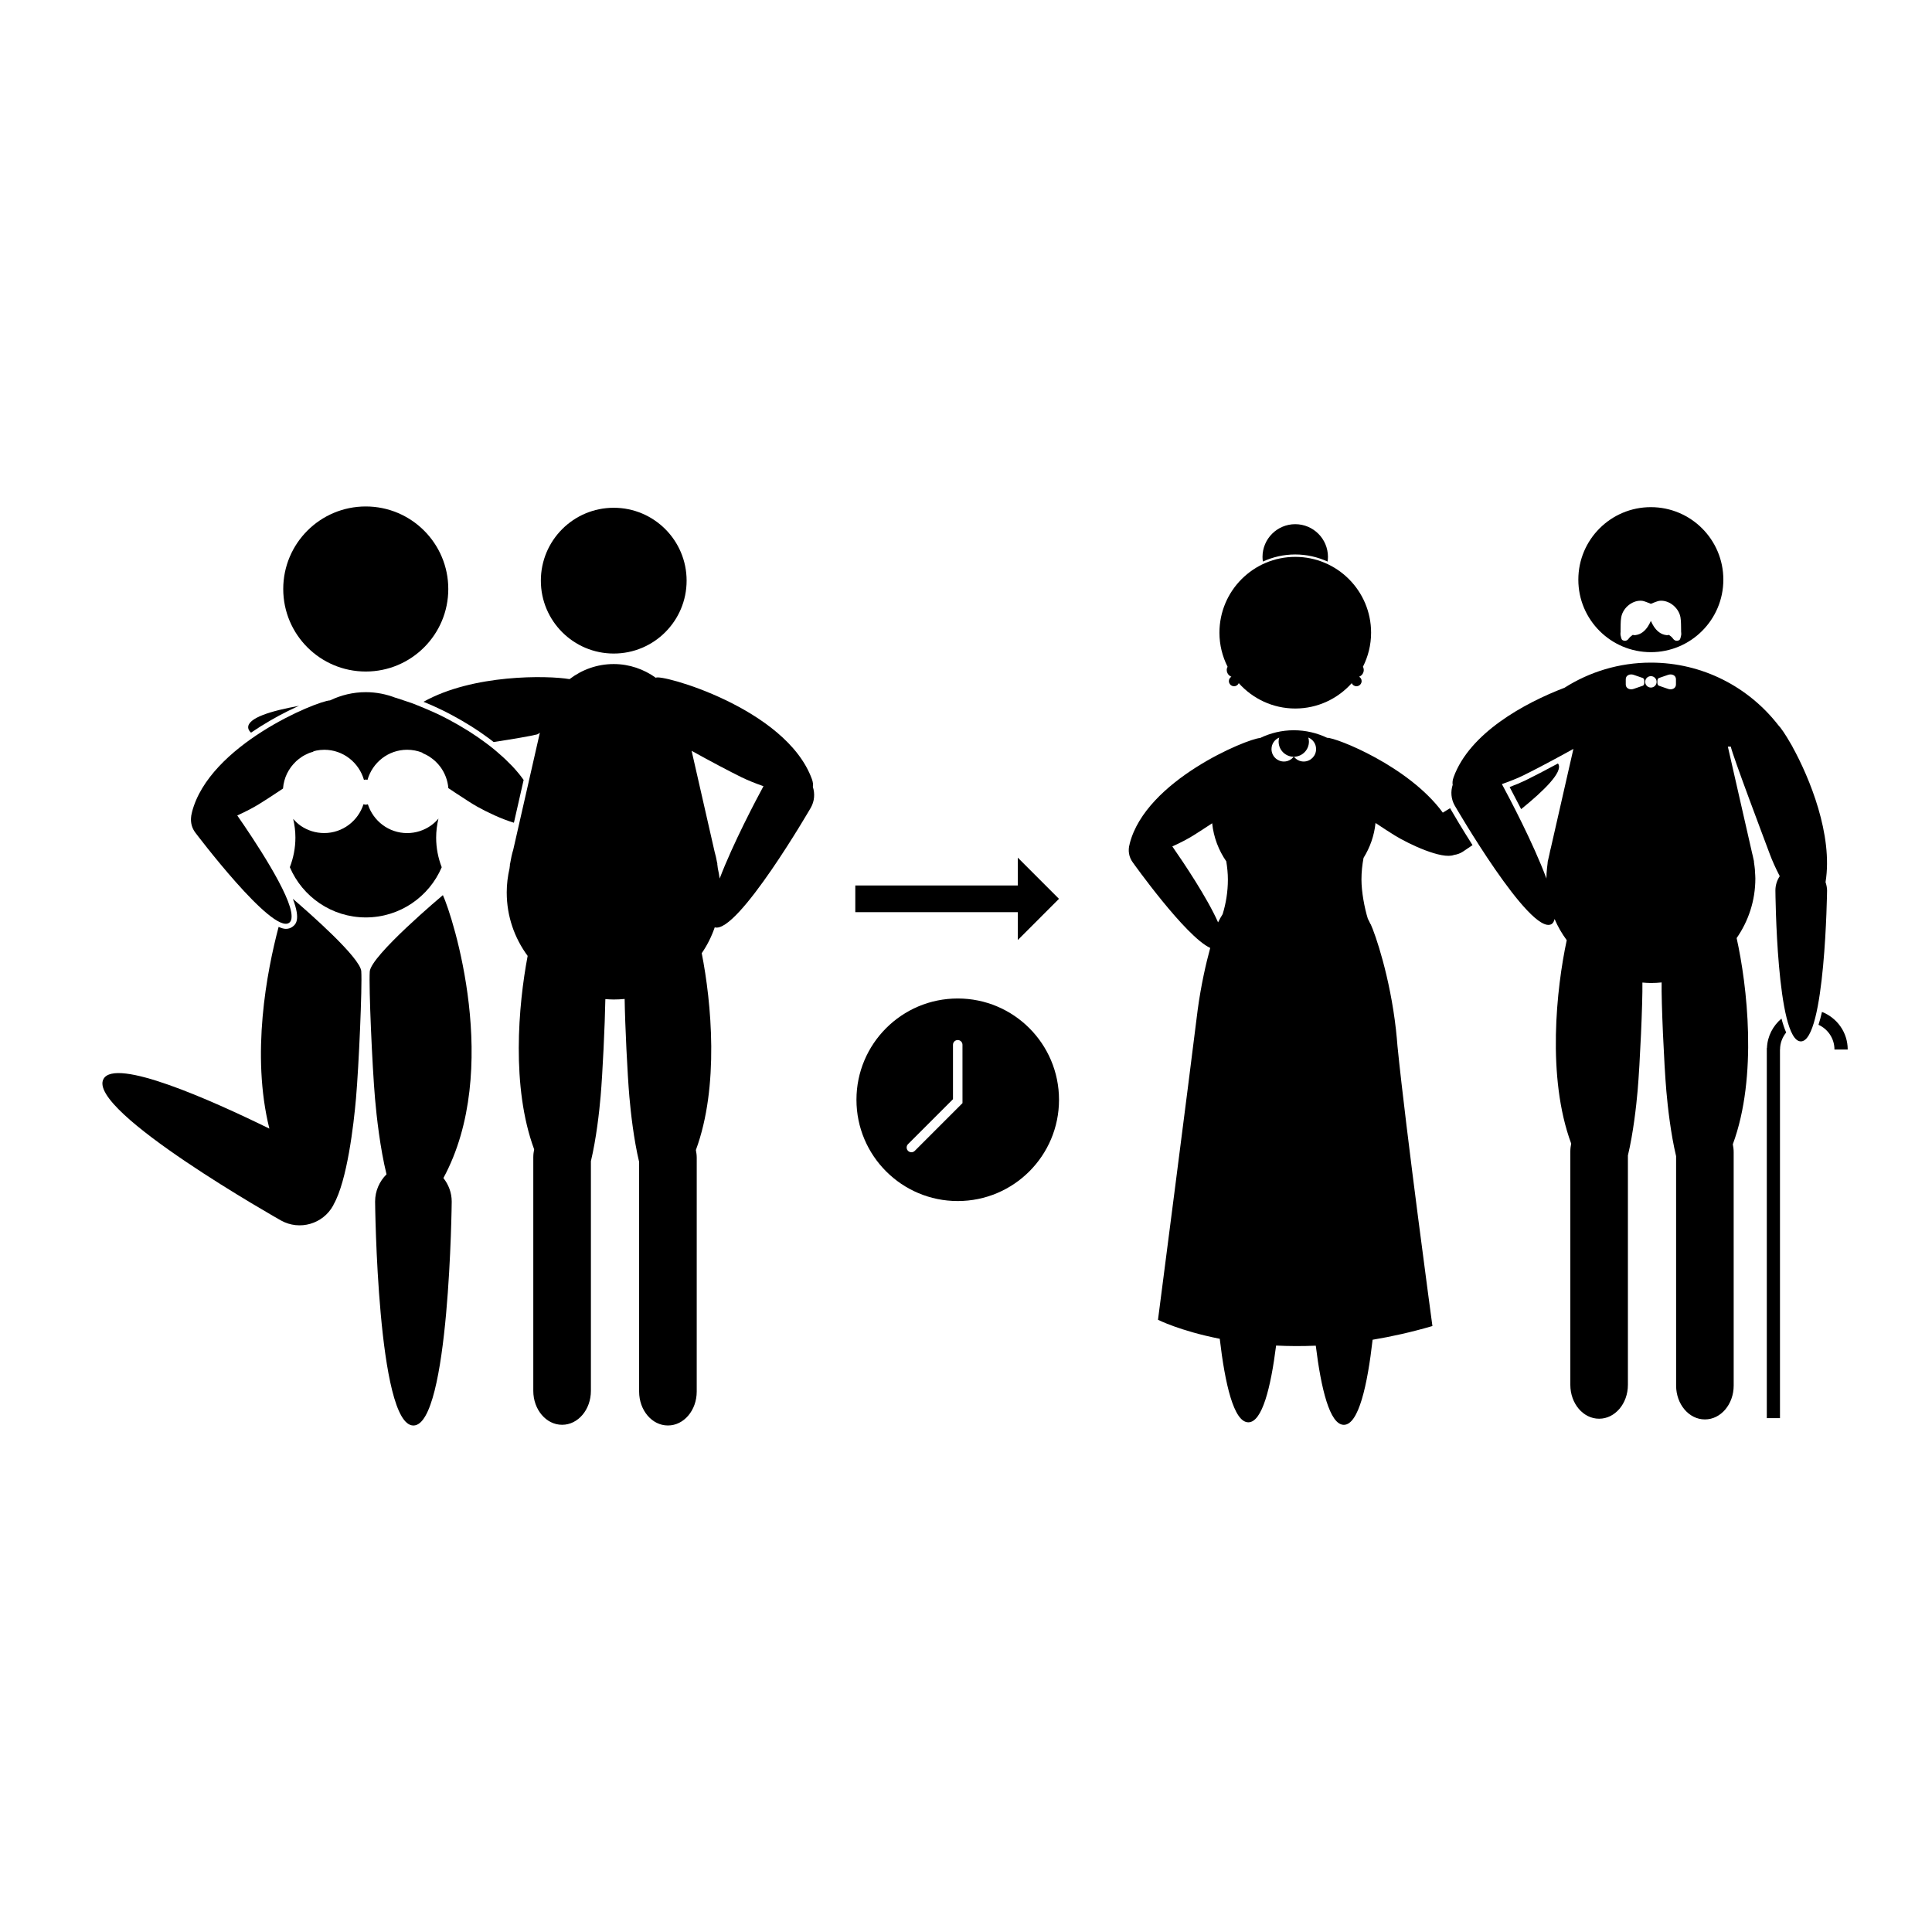
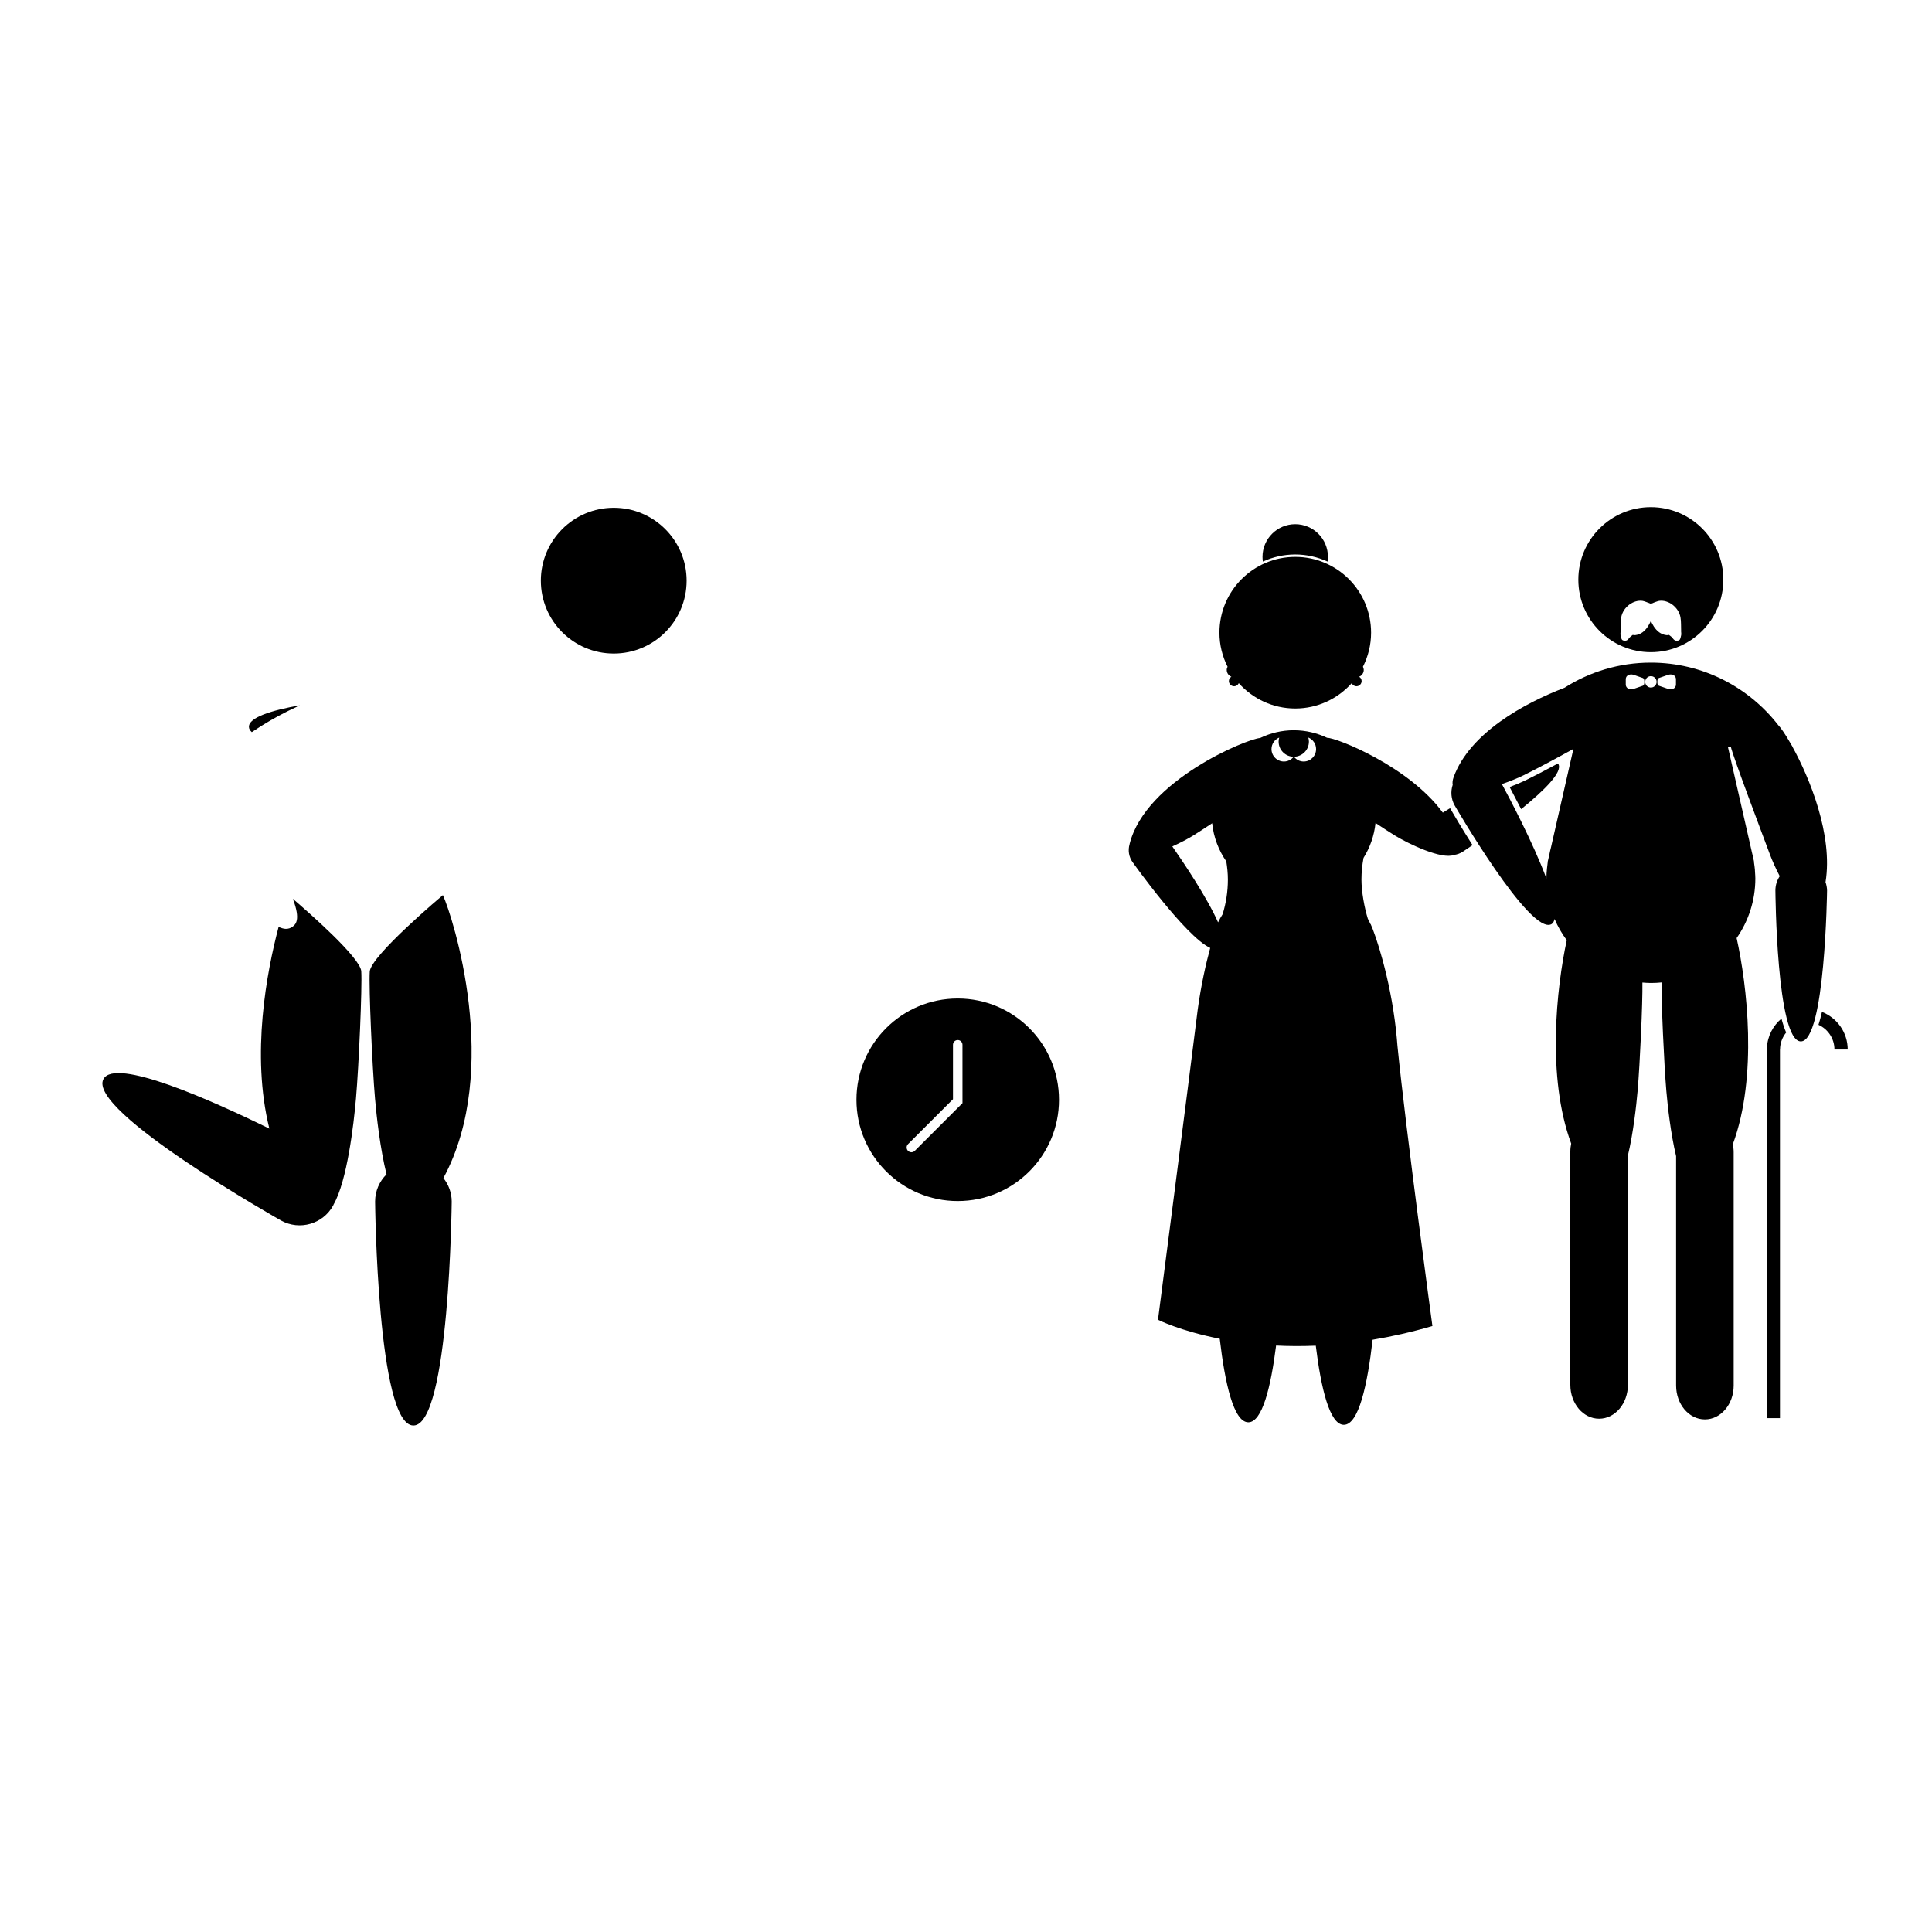
<svg xmlns="http://www.w3.org/2000/svg" fill="#000000" width="800px" height="800px" version="1.1" viewBox="144 144 512 512">
  <g>
    <path d="m261.37 381.22c2.594 5.598 15.672 46.266 0.137 74.973 1.359 1.727 2.203 3.875 2.203 6.242 0 0-0.574 59.34-10.152 59.34-9.578 0-10.152-59.34-10.152-59.34 0-2.832 1.164-5.387 3.027-7.227-1.691-6.867-2.637-15.285-3.043-20.016-0.75-8.637-1.664-29.477-1.402-33.711 0.266-4.231 19.383-20.262 19.383-20.262z" />
-     <path d="m222.59 331.34c-0.777 0.359-1.422 0.672-2.082 0.996l-0.316 0.156c-0.727 0.363-1.465 0.746-2.227 1.148-0.766 0.418-1.473 0.812-2.176 1.219l-0.555 0.324c-0.648 0.383-1.309 0.781-1.965 1.188l-0.328 0.203c-0.73 0.465-1.473 0.953-2.207 1.449l-0.203 0.141c-0.457-0.414-0.742-0.855-0.762-1.359-0.109-2.543 6.019-4.418 13.504-5.754-0.234 0.102-0.445 0.18-0.684 0.289z" />
-     <path d="m262.8 300.09c0 12.078-9.789 21.871-21.867 21.871-12.082 0-21.871-9.793-21.871-21.871s9.789-21.871 21.871-21.871c12.078 0 21.867 9.793 21.867 21.871" />
-     <path d="m220.81 373.82c0.938-2.438 1.477-5.078 1.477-7.848 0-1.707-0.215-3.367-0.59-4.961 0.609 0.695 1.273 1.336 2.039 1.859 1.762 1.199 3.883 1.898 6.176 1.898 4.891 0 8.992-3.219 10.418-7.637 0.203 0.039 0.387 0.121 0.598 0.121 0.195 0 0.367-0.082 0.559-0.109 1.426 4.414 5.527 7.633 10.418 7.633 2.344 0 4.508-0.746 6.293-1.996 0.746-0.523 1.402-1.152 1.996-1.844-0.383 1.621-0.609 3.305-0.609 5.043 0 2.769 0.535 5.41 1.477 7.848-3.336 7.82-11.09 13.301-20.129 13.301-9.031-0.008-16.785-5.488-20.121-13.309z" />
+     <path d="m222.59 331.34c-0.777 0.359-1.422 0.672-2.082 0.996l-0.316 0.156c-0.727 0.363-1.465 0.746-2.227 1.148-0.766 0.418-1.473 0.812-2.176 1.219l-0.555 0.324c-0.648 0.383-1.309 0.781-1.965 1.188l-0.328 0.203c-0.73 0.465-1.473 0.953-2.207 1.449c-0.457-0.414-0.742-0.855-0.762-1.359-0.109-2.543 6.019-4.418 13.504-5.754-0.234 0.102-0.445 0.18-0.684 0.289z" />
    <path d="m325.96 297.88c0 10.668-8.645 19.316-19.312 19.316s-19.316-8.648-19.316-19.316 8.648-19.316 19.316-19.316 19.312 8.648 19.312 19.316" />
    <path d="m171.43 429.94c3.133-5.688 28.164 5.414 43.957 13.156-4.891-19.688-0.691-41.574 2.449-53.461 0.699 0.309 1.355 0.523 1.914 0.523 0.672 0 1.254-0.188 1.754-0.555 0.785-0.578 2.281-1.727 0.105-7.41 4.203 3.602 17.91 15.617 18.133 19.207 0.262 4.231-0.648 25.074-1.402 33.711-0.605 6.941-2.344 21.816-5.926 28.082-0.047 0.09-0.07 0.191-0.121 0.281-2.707 4.914-8.879 6.695-13.789 3.988 0.004 0-51.695-29.137-47.074-37.523z" />
-     <path d="m278.29 380.54c0 6.293 2.074 12.086 5.543 16.785-2.481 13.078-4.367 34.789 1.723 51.262-0.137 0.676-0.227 1.367-0.227 2.09v61.922c0 4.961 3.41 8.984 7.613 8.984h0.039c4.207 0 7.613-4.019 7.613-8.984v-60.863c1.426-5.965 2.227-13.141 2.578-17.215 0.523-6.051 1.137-18.883 1.254-25.75 0.73 0.055 1.461 0.109 2.207 0.109 0.984 0 1.949-0.051 2.906-0.145 0.102 6.812 0.727 19.859 1.258 25.973 0.352 4.074 1.152 11.25 2.578 17.215v60.859c0 4.961 3.41 8.984 7.613 8.984h0.039c4.207 0 7.613-4.019 7.613-8.984l0.004-61.922c0-0.719-0.09-1.414-0.227-2.09 6.231-16.848 4.109-39.191 1.551-52.16 1.445-2.098 2.602-4.402 3.445-6.856 6.039 1.844 25.469-31.715 25.469-31.715 0.988-1.75 1.109-3.738 0.535-5.512 0.102-0.543 0.055-1.199-0.246-2.039-6.879-18.957-40.547-28.074-41.352-26.859-3.164-2.266-6.996-3.648-11.184-3.648-4.41 0-8.449 1.512-11.695 3.996-5.883-0.996-25.605-1.34-38.703 6.004 1.641 0.664 3.406 1.441 5.281 2.367 1.441 0.715 2.961 1.527 4.508 2.418l0.543 0.316c0.613 0.359 1.234 0.73 2.031 1.223l0.297 0.18c0.719 0.453 1.441 0.926 2.156 1.41l0.695 0.484c0.527 0.363 1.047 0.734 1.688 1.211l0.629 0.469c0.25 0.191 0.5 0.398 0.75 0.59 4.938-0.754 10.035-1.621 11.516-2.019 0.211-0.055 0.469-0.238 0.742-0.465l-7.047 30.988c-0.359 1.16-0.609 2.359-0.812 3.578l-0.102 0.449h0.035c-0.047 0.316-0.074 0.645-0.117 0.961-0.469 2.07-0.742 4.195-0.742 6.398zm56.426-3.711c-0.121-0.906-0.277-1.797-0.48-2.676-0.051-0.398-0.09-0.801-0.152-1.195h0.035l-0.102-0.441c-0.168-0.953-0.379-1.891-0.641-2.805l-6.09-26.738c4.219 2.359 10.156 5.512 13.273 7.031 1.438 0.699 3.512 1.562 5.769 2.344-1.902 3.512-8.039 15.098-11.613 24.48z" />
-     <path d="m267.75 356.1c-0.867-0.555-1.84-1.188-2.871-1.867-0.156-0.105-0.316-0.211-0.48-0.316-0.516-0.344-1.039-0.691-1.566-1.043-0.004-0.004-0.012-0.004-0.016-0.012-0.172-2.082-0.922-3.988-2.082-5.582-0.023-0.031-0.047-0.066-0.07-0.098-0.359-0.48-0.754-0.918-1.184-1.328-0.055-0.055-0.109-0.117-0.172-0.168-0.402-0.371-0.848-0.711-1.305-1.02-0.098-0.066-0.18-0.137-0.277-0.195-0.449-0.281-0.926-0.523-1.422-0.742-0.117-0.051-0.227-0.117-0.348-0.16l-0.047-0.109c-1.238-0.484-2.586-0.766-3.996-0.766-5.023 0-9.211 3.387-10.523 7.984-0.152-0.02-0.293-0.09-0.449-0.09-0.176 0-0.324 0.074-0.488 0.102-1.316-4.602-5.508-7.992-10.531-7.992-0.016 0-0.031 0.004-0.047 0.004-0.695 0.004-1.375 0.074-2.035 0.207-0.156 0.031-0.301 0.086-0.457 0.121-0.133 0.031-0.25 0.082-0.379 0.117v0.086c-0.367 0.098-0.734 0.188-1.082 0.328-0.168 0.066-0.316 0.152-0.48 0.223-0.449 0.203-0.887 0.418-1.293 0.676-0.133 0.082-0.258 0.176-0.383 0.266-0.422 0.293-0.836 0.605-1.215 0.953-0.086 0.082-0.172 0.168-0.25 0.246-0.402 0.398-0.781 0.816-1.125 1.27-0.039 0.051-0.082 0.105-0.117 0.16-0.367 0.516-0.707 1.059-0.984 1.633-0.004 0.004-0.004 0.012-0.012 0.016-0.586 1.215-0.957 2.559-1.062 3.969-0.047 0.031-0.09 0.059-0.137 0.09-0.473 0.316-0.941 0.629-1.406 0.934-0.172 0.109-0.336 0.227-0.508 0.336-0.504 0.332-1.004 0.66-1.477 0.969-0.004 0-0.004 0.004-0.012 0.004-0.473 0.309-0.918 0.59-1.34 0.863-0.125 0.082-0.246 0.156-0.363 0.23-0.387 0.246-0.75 0.473-1.078 0.68-0.023 0.016-0.055 0.035-0.082 0.051-0.023 0.016-0.059 0.035-0.09 0.051-0.324 0.195-0.676 0.406-1.062 0.625-0.047 0.023-0.102 0.055-0.152 0.086-0.395 0.223-0.812 0.449-1.254 0.68-0.004 0-0.004 0.004-0.012 0.004-0.969 0.504-2.039 1.031-3.152 1.531 4.191 6.027 14.398 21.242 14.402 26.684 0.016 0.805-0.176 1.41-0.637 1.75-4.422 3.266-24.918-23.941-24.918-23.941-0.848-1.145-1.188-2.488-1.102-3.805 0.023-0.469 0.098-0.934 0.227-1.387 0.012-0.047 0.004-0.074 0.016-0.121 4.523-17.836 33.023-29.488 36.613-29.68 2.867-1.379 6.066-2.176 9.461-2.176 2.785 0 5.441 0.539 7.891 1.492l-0.016-0.031 4.312 1.438c1.691 0.648 5.414 2.168 7.652 3.273 0.035 0.016 0.066 0.035 0.102 0.051 1.422 0.707 2.91 1.5 4.438 2.379 0.176 0.102 0.359 0.207 0.535 0.312 0.605 0.352 1.215 0.719 1.824 1.098 0.156 0.098 0.309 0.188 0.465 0.281 0.707 0.441 1.414 0.91 2.121 1.391 0.227 0.156 0.453 0.312 0.68 0.473 0.516 0.359 1.02 0.719 1.527 1.094 0.246 0.18 0.492 0.363 0.742 0.551 0.676 0.508 1.34 1.031 1.996 1.578 0.18 0.152 0.352 0.301 0.527 0.453 0.504 0.43 1.004 0.867 1.492 1.309 0.238 0.215 0.473 0.434 0.707 0.656 0.5 0.473 0.988 0.957 1.461 1.449 0.141 0.145 0.293 0.293 0.434 0.438 0.578 0.621 1.133 1.254 1.668 1.906 0.172 0.211 0.336 0.422 0.508 0.641 0.266 0.336 0.516 0.684 0.766 1.031l-2.578 11.34c-1.668-0.504-3.449-1.199-5.144-1.965-1.652-0.746-3.211-1.535-4.481-2.246-0.039-0.023-0.09-0.051-0.137-0.074-0.398-0.227-0.766-0.441-1.098-0.645-0.016-0.012-0.039-0.02-0.055-0.035-0.016-0.012-0.035-0.02-0.051-0.031-0.344-0.211-0.727-0.453-1.129-0.711-0.117-0.07-0.234-0.148-0.348-0.223z" />
    <path d="m547.12 358.43c6.012-4.863 11.18-9.906 9.824-12.004-0.02-0.035-0.055-0.055-0.082-0.086-3.211 1.727-6.473 3.43-8.484 4.41-1.215 0.59-2.731 1.234-4.312 1.824 1.09 2.047 2.09 3.977 3.055 5.856z" />
    <path d="m612.26 421.73h-0.039v98.09h3.492v-97.688h0.02c0-1.715 0.625-3.269 1.621-4.508-0.465-1.055-0.871-2.301-1.246-3.684-2.238 1.891-3.727 4.652-3.848 7.789z" />
    <path d="m626.84 412.17c-0.281 1.23-0.586 2.379-0.922 3.41 2.492 1.133 4.231 3.633 4.231 6.551h3.512c0-4.543-2.832-8.402-6.82-9.961z" />
    <path d="m581.49 316.83c10.617 0 19.215-8.605 19.215-19.215 0-10.617-8.605-19.215-19.215-19.215-10.617 0-19.215 8.605-19.215 19.215-0.008 10.609 8.598 19.215 19.215 19.215zm-8.023-5.621c0.047-1.203-0.039-2.434 0.172-3.613 0.473-2.691 3.223-4.719 5.664-4.359 0.395 0.055 1.605 0.527 2.188 0.777 0.578-0.246 1.793-0.719 2.188-0.777 2.438-0.359 5.188 1.672 5.664 4.359 0.207 1.18 0.121 2.41 0.172 3.613h-0.016c0.016 0.379 0.102 0.77 0.023 1.129-0.098 0.465-0.195 1.117-0.516 1.301-0.516 0.289-1.176 0.262-1.637-0.395-0.273-0.395-0.68-0.711-1.074-0.992-0.211 0.059-0.449 0.098-0.715 0.059-1.5-0.195-2.516-1.109-3.305-2.293-0.309-0.457-0.539-0.969-0.781-1.465-0.242 0.5-0.473 1.008-0.781 1.465-0.797 1.188-1.805 2.098-3.305 2.293-0.266 0.035-0.504 0.004-0.715-0.059-0.398 0.289-0.801 0.605-1.074 0.992-0.457 0.656-1.117 0.684-1.637 0.395-0.316-0.18-0.418-0.836-0.516-1.301-0.074-0.359 0.012-0.75 0.023-1.129h-0.023z" />
    <path d="m526.36 359.36c-9.004-12.328-28.328-19.922-30.656-19.836-2.68-1.27-5.664-2-8.828-2-3.203 0-6.227 0.75-8.934 2.055-3.387 0.176-30.293 11.18-34.566 28.023-0.012 0.047-0.004 0.07-0.016 0.117-0.469 1.598-0.23 3.375 0.832 4.816 0 0 13.977 19.672 20.531 22.68-1.137 4.156-2.434 9.844-3.32 16.367-2.301 18.711-10.523 82.176-10.523 82.176s5.875 2.969 16.367 5.031c1.375 11.793 3.691 22.137 7.578 22.137 3.684 0 5.961-9.309 7.356-20.34 3.285 0.168 6.793 0.191 10.516 0.035 1.391 11.301 3.68 20.973 7.438 20.973 3.93 0 6.254-10.578 7.621-22.547 5.023-0.836 10.312-2.016 15.852-3.633 0 0-7.031-51.855-9.262-74.215-0.102-1.379-0.23-2.734-0.379-4.07-0.012-0.098-0.02-0.203-0.023-0.293h-0.004c-1.582-13.992-5.457-25.262-6.707-27.953 0 0-0.031 0.023-0.035 0.031-0.223-0.488-0.449-0.977-0.707-1.445v-0.004c-0.891-2.863-1.688-7.141-1.688-10.387 0-1.977 0.207-3.883 0.551-5.727 1.703-2.742 2.832-5.875 3.176-9.25 1.965 1.305 3.82 2.508 5.109 3.305 3.703 2.281 12.496 6.438 15.699 5.16 0.805-0.117 1.598-0.387 2.324-0.855 0 0 0.988-0.656 2.574-1.742-2.777-4.363-4.977-8.102-5.953-9.789-0.801 0.488-1.434 0.879-1.922 1.18zm-58.344 26.898c-0.441 0.699-0.848 1.426-1.215 2.176-2.875-6.519-9.141-15.84-12.121-20.121 2.141-0.961 4.121-2.016 5.445-2.832 1.289-0.797 3.144-2 5.113-3.309 0.383 3.727 1.719 7.176 3.742 10.102 0.246 1.566 0.422 3.168 0.422 4.828-0.004 3.227-0.508 6.309-1.387 9.156zm16.246-40.445c-1.824 0-3.301-1.477-3.301-3.301 0-1.379 0.848-2.555 2.047-3.047-0.098 0.344-0.16 0.695-0.16 1.066 0 2.207 1.785 4 3.988 4.016-0.605 0.762-1.527 1.266-2.574 1.266zm5.223 0c-1.047 0-1.969-0.504-2.574-1.27 2.195-0.023 3.969-1.809 3.969-4.016 0-0.371-0.07-0.73-0.168-1.074 1.211 0.488 2.066 1.668 2.066 3.055 0.008 1.828-1.469 3.305-3.293 3.305z" />
    <path d="m469.1 321.54c0 0.82 0.508 1.516 1.23 1.797-0.387 0.242-0.664 0.656-0.664 1.148 0 0.762 0.613 1.375 1.375 1.375 0.559 0 1.031-0.336 1.25-0.812 3.68 4.109 9.012 6.715 14.965 6.715 5.949 0 11.285-2.606 14.965-6.715 0.215 0.48 0.691 0.812 1.25 0.812 0.762 0 1.375-0.613 1.375-1.375 0-0.492-0.273-0.906-0.664-1.148 0.719-0.281 1.23-0.984 1.23-1.797 0-0.309-0.086-0.59-0.215-0.848 1.367-2.715 2.156-5.769 2.156-9.02 0-11.094-8.992-20.094-20.094-20.094-11.098 0-20.094 8.992-20.094 20.094 0 3.246 0.785 6.301 2.156 9.02-0.133 0.262-0.223 0.539-0.223 0.848z" />
    <path d="m487.25 290.94c3.059 0 5.953 0.684 8.574 1.879 0.055-0.402 0.098-0.812 0.098-1.234 0-4.793-3.883-8.672-8.672-8.672-4.785 0-8.672 3.883-8.672 8.672 0 0.418 0.039 0.832 0.098 1.234 2.613-1.199 5.508-1.879 8.574-1.879z" />
    <path d="m627.79 377.77c2.019-12.469-4.238-27.664-8.793-35.91h0.023c-0.172-0.312-0.367-0.613-0.543-0.922-1.387-2.418-2.555-4.102-3.215-4.766-7.824-10.07-20.031-16.57-33.77-16.57-8.422 0-16.262 2.453-22.883 6.66-10.602 4.047-25.129 11.98-29.383 23.695-0.301 0.832-0.348 1.484-0.246 2.023-0.574 1.762-0.453 3.742 0.527 5.481 0 0 20.035 34.621 25.66 31.441 0.434-0.246 0.664-0.75 0.816-1.355 0.848 2.012 1.945 3.879 3.219 5.617-2.707 12.594-5.344 36.258 1.18 53.898-0.137 0.672-0.227 1.367-0.227 2.086v61.852c0 4.957 3.406 8.973 7.609 8.973h0.039c4.203 0 7.609-4.019 7.609-8.973v-60.785c1.426-5.961 2.223-13.125 2.578-17.195 0.613-7.062 1.352-23.41 1.266-28.637 0.746 0.059 1.492 0.117 2.254 0.117 0.957 0 1.906-0.051 2.84-0.145-0.109 4.973 0.637 21.684 1.258 28.848 0.352 4.07 1.152 11.234 2.578 17.195l0.004 60.789c0 4.957 3.406 8.973 7.609 8.973h0.039c4.203 0 7.609-4.019 7.609-8.973l-0.004-61.852c0-0.719-0.09-1.414-0.227-2.086 6.656-18 3.773-42.258 1.012-54.645 3.117-4.481 4.961-9.914 4.961-15.789 0-0.57-0.051-1.125-0.086-1.684-0.016-0.238-0.016-0.473-0.035-0.707-0.051-0.574-0.133-1.137-0.215-1.703-0.02-0.137-0.031-0.277-0.051-0.418h0.035l-0.102-0.441c-0.012-0.051-0.023-0.098-0.035-0.145-0.105-0.574-0.246-1.137-0.387-1.699-0.074-0.312-0.125-0.641-0.215-0.953l-6.195-27.199h0.781c0.52 2.469 8.574 23.758 10.375 28.59 0.559 1.512 1.484 3.598 2.594 5.742-0.719 1.078-1.145 2.371-1.148 3.762 0 0 0.281 40.004 6.742 40.02 6.453 0.016 6.949-39.98 6.949-39.98-0.012-0.789-0.168-1.527-0.41-2.231zm-72.758-9.234c-0.18 0.598-0.281 1.23-0.418 1.844-0.098 0.398-0.195 0.789-0.273 1.195-0.031 0.172-0.086 0.336-0.117 0.508l-0.102 0.449h0.035c-0.059 0.395-0.098 0.785-0.141 1.184-0.016 0.133-0.035 0.262-0.047 0.395-0.086 0.836-0.152 1.684-0.152 2.543 0 0.066 0.012 0.125 0.012 0.191-3.508-9.445-9.871-21.461-11.812-25.051 2.246-0.777 4.312-1.637 5.738-2.332 3.102-1.512 9.012-4.656 13.211-6.996zm24.727-43.59c0 0.359-0.16 0.699-0.395 0.781l-2.438 0.84c-0.984 0.336-2.082-0.121-2.082-1.16v-1.41c0-1.039 1.102-1.496 2.082-1.16l2.438 0.84c0.23 0.082 0.395 0.422 0.395 0.781zm1.746 1.266c-0.836 0-1.512-0.676-1.512-1.512 0-0.836 0.676-1.512 1.512-1.512s1.512 0.676 1.512 1.512c0 0.836-0.676 1.512-1.512 1.512zm6.641-0.805c0 1.039-1.102 1.496-2.082 1.16l-2.438-0.84c-0.23-0.082-0.395-0.422-0.395-0.781v-0.484c0-0.359 0.16-0.699 0.395-0.781l2.438-0.84c0.984-0.336 2.082 0.121 2.082 1.16z" />
-     <path d="m424.64 382.2-10.914-10.918v7.375h-43.062v7.078h43.062v7.379z" />
    <path d="m397.81 408.61c-14.82 0-26.84 12.016-26.84 26.84 0 14.82 12.016 26.84 26.84 26.84 14.82 0 26.84-12.016 26.84-26.84-0.004-14.824-12.02-26.84-26.84-26.84zm1.258 27.734-12.645 12.645c-0.246 0.246-0.57 0.367-0.891 0.367-0.324 0-0.648-0.125-0.891-0.367-0.492-0.492-0.492-1.289 0-1.785l11.91-11.906v-14.418c0-0.695 0.562-1.258 1.258-1.258 0.695 0 1.258 0.562 1.258 1.258l0.004 15.465z" />
  </g>
</svg>